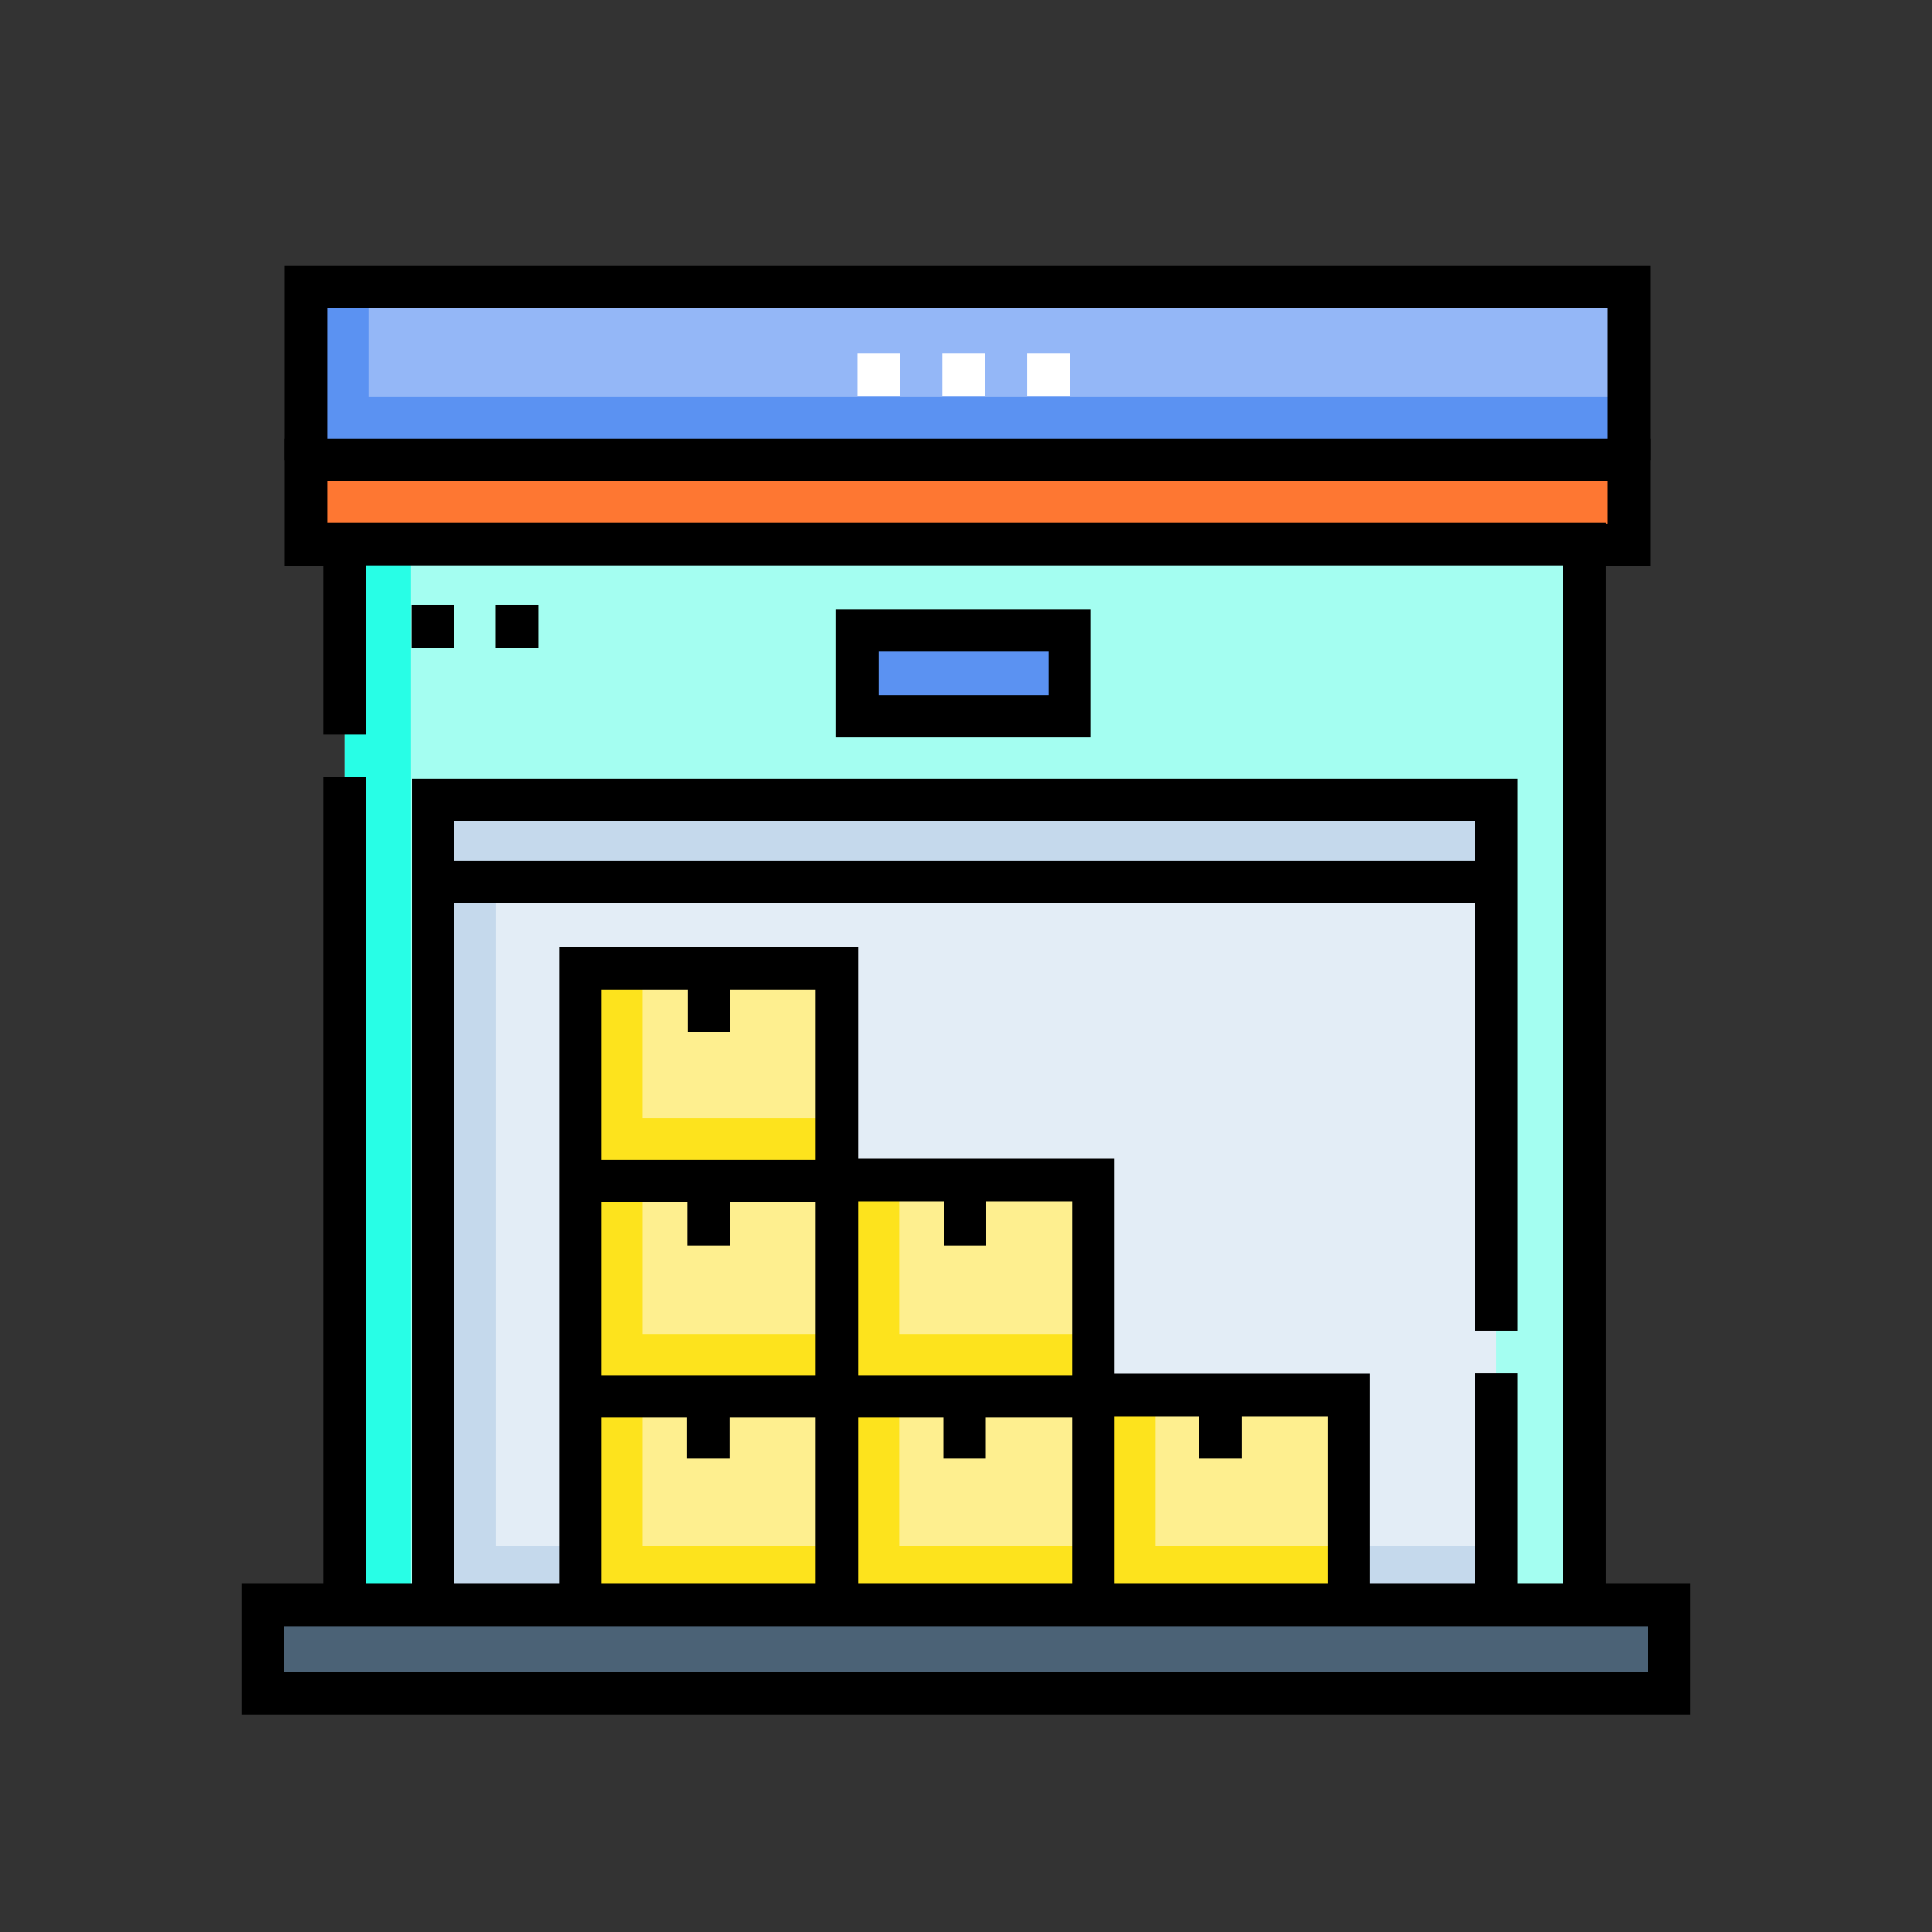
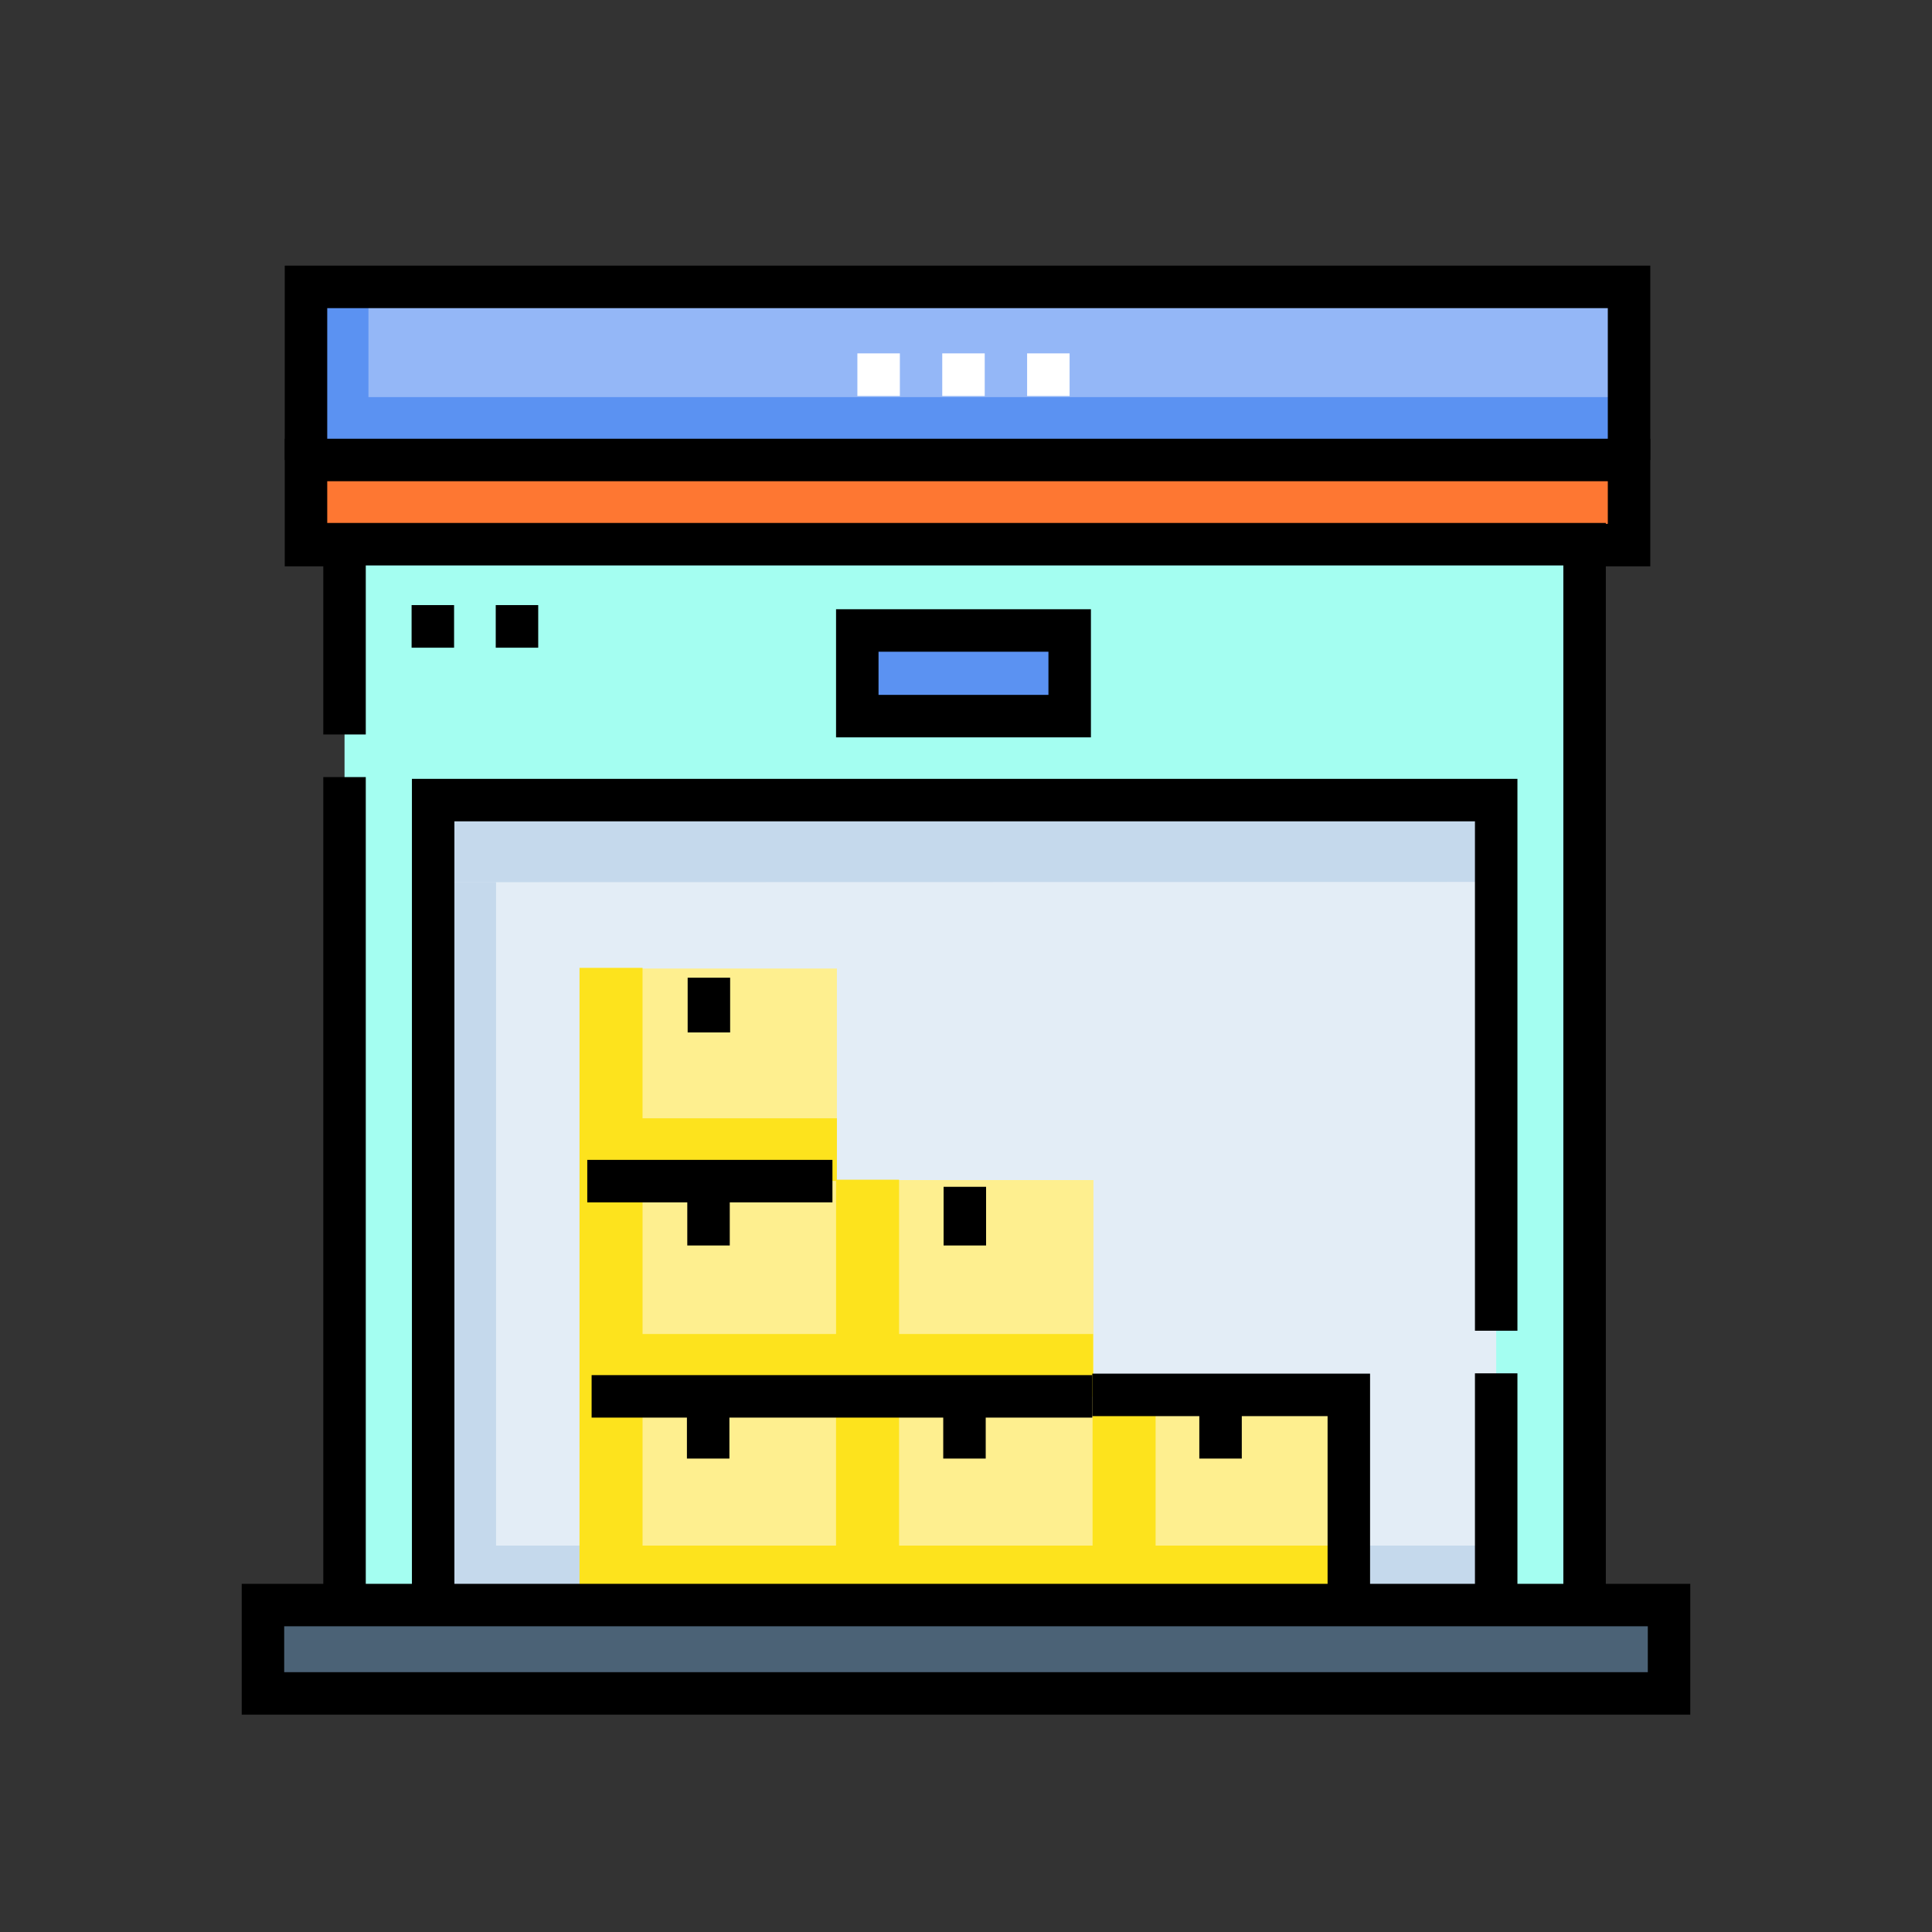
<svg xmlns="http://www.w3.org/2000/svg" width="160" height="160" viewBox="0 0 160 160" fill="none">
  <rect x="0" y="0" width="160" height="160" fill="#333333" stroke="none" />
  <g clip-path="url(#clip0_1482_6732)">
    <path d="M28.533 132.851V45.068H131.229V133.321L28.533 132.851Z" fill="#A4FEF1" />
-     <path d="M28.533 132.851V45.068H34.036V133.321L28.533 132.851Z" fill="#28FEE6" />
    <path d="M123.908 133.17V66.26H35.873L35.86 133.191L123.908 133.17Z" fill="#E3EDF6" />
    <path d="M123.908 73.038V66.26H35.873L35.86 73.058L123.908 73.038Z" fill="#C5D9EC" />
    <path d="M41.081 128.002V73.048H35.861L35.86 133.191L123.908 133.189V128.002H41.081Z" fill="#C5D9EC" />
    <path d="M111.713 115.519V133.353L48.064 132.929V80.209H69.309V97.728H90.555V115.519H111.713Z" fill="#FEEF8F" />
    <path d="M95.702 128.002V115.479H90.526V110.475H74.457V97.7H69.309V92.612H53.212V80.153H47.993L47.992 132.949L48.149 132.949L48.148 133.19L111.77 133.189V128.001H95.702V128.002ZM90.483 115.662L90.482 128.002H74.457V115.663L90.483 115.662ZM69.237 128.002H53.213V115.663L69.237 115.663L69.237 128.002ZM69.238 97.8L69.238 110.475H53.213V97.801L69.238 97.8Z" fill="#FDE31D" />
    <path d="M138.119 133.18H21.616V140.245H138.119V133.18Z" fill="#4B6276" />
    <path d="M134.913 23.685H25.343V38.02H134.913V23.685Z" fill="#94B7F7" />
    <path d="M30.514 32.887V23.92H25.343V38.254H134.913V32.887H30.514Z" fill="#5B92F2" />
    <path d="M88.589 52.14H70.998V59.232H88.589V52.14Z" fill="#5B92F2" />
    <path d="M25.343 45.068V38.02H134.913V45.068H131.299H25.343Z" fill="#FE7732" />
    <path d="M72.764 29.266V32.795" stroke="white" stroke-width="3.518" stroke-miterlimit="10" />
    <path d="M79.792 29.266V32.795" stroke="white" stroke-width="3.518" stroke-miterlimit="10" />
    <path d="M86.82 29.266V32.795" stroke="white" stroke-width="3.518" stroke-miterlimit="10" />
    <path d="M138.223 132.924H21.777V140.241H138.223V132.924Z" stroke="black" stroke-width="3.518" stroke-miterlimit="10" />
    <path d="M28.855 45.142H25.341V38.094H134.911V45.142H131.298" stroke="black" stroke-width="3.518" stroke-miterlimit="10" />
    <path d="M25.341 38.094V23.759H134.911V38.094" stroke="black" stroke-width="3.518" stroke-miterlimit="10" />
    <path d="M88.587 52.214H70.997V59.306H88.587V52.214Z" stroke="black" stroke-width="3.518" stroke-miterlimit="10" />
-     <path d="M35.545 73.048H123.059" stroke="black" stroke-width="3.518" stroke-miterlimit="10" />
    <path d="M35.846 50.111V53.64" stroke="black" stroke-width="3.518" stroke-miterlimit="10" />
    <path d="M42.814 50.111V53.64" stroke="black" stroke-width="3.518" stroke-miterlimit="10" />
-     <path d="M48.054 132.805V80.21H69.3V133.395" stroke="black" stroke-width="3.518" stroke-miterlimit="10" />
-     <path d="M69.3 97.728H90.545V133.395" stroke="black" stroke-width="3.518" stroke-miterlimit="10" />
    <path d="M90.459 115.519H111.704V133.352" stroke="black" stroke-width="3.518" stroke-miterlimit="10" />
    <path d="M48.635 97.815H68.939" stroke="black" stroke-width="3.518" stroke-miterlimit="10" />
    <path d="M48.995 115.641H90.459" stroke="black" stroke-width="3.518" stroke-miterlimit="10" />
    <path d="M58.708 80.97V85.501" stroke="black" stroke-width="3.518" stroke-miterlimit="10" />
    <path d="M58.677 98.616V103.146" stroke="black" stroke-width="3.518" stroke-miterlimit="10" />
    <path d="M58.647 116.262V120.792" stroke="black" stroke-width="3.518" stroke-miterlimit="10" />
    <path d="M79.904 98.286V103.146" stroke="black" stroke-width="3.518" stroke-miterlimit="10" />
    <path d="M79.874 115.932V120.792" stroke="black" stroke-width="3.518" stroke-miterlimit="10" />
    <path d="M101.081 115.932V120.792" stroke="black" stroke-width="3.518" stroke-miterlimit="10" />
    <path d="M35.873 133.321V66.26H123.908V110.205" stroke="black" stroke-width="3.518" stroke-miterlimit="10" />
    <path d="M123.908 113.734V132.851" stroke="black" stroke-width="3.518" stroke-miterlimit="10" />
    <path d="M131.229 133.321V45.068H28.533V60.826" stroke="black" stroke-width="3.518" stroke-miterlimit="10" />
    <path d="M28.533 64.355V132.851" stroke="black" stroke-width="3.518" stroke-miterlimit="10" />
  </g>
  <defs>
    <clipPath id="clip0_1482_6732">
      <rect width="120" height="120" fill="white" transform="translate(20 22)" />
    </clipPath>
  </defs>
</svg>